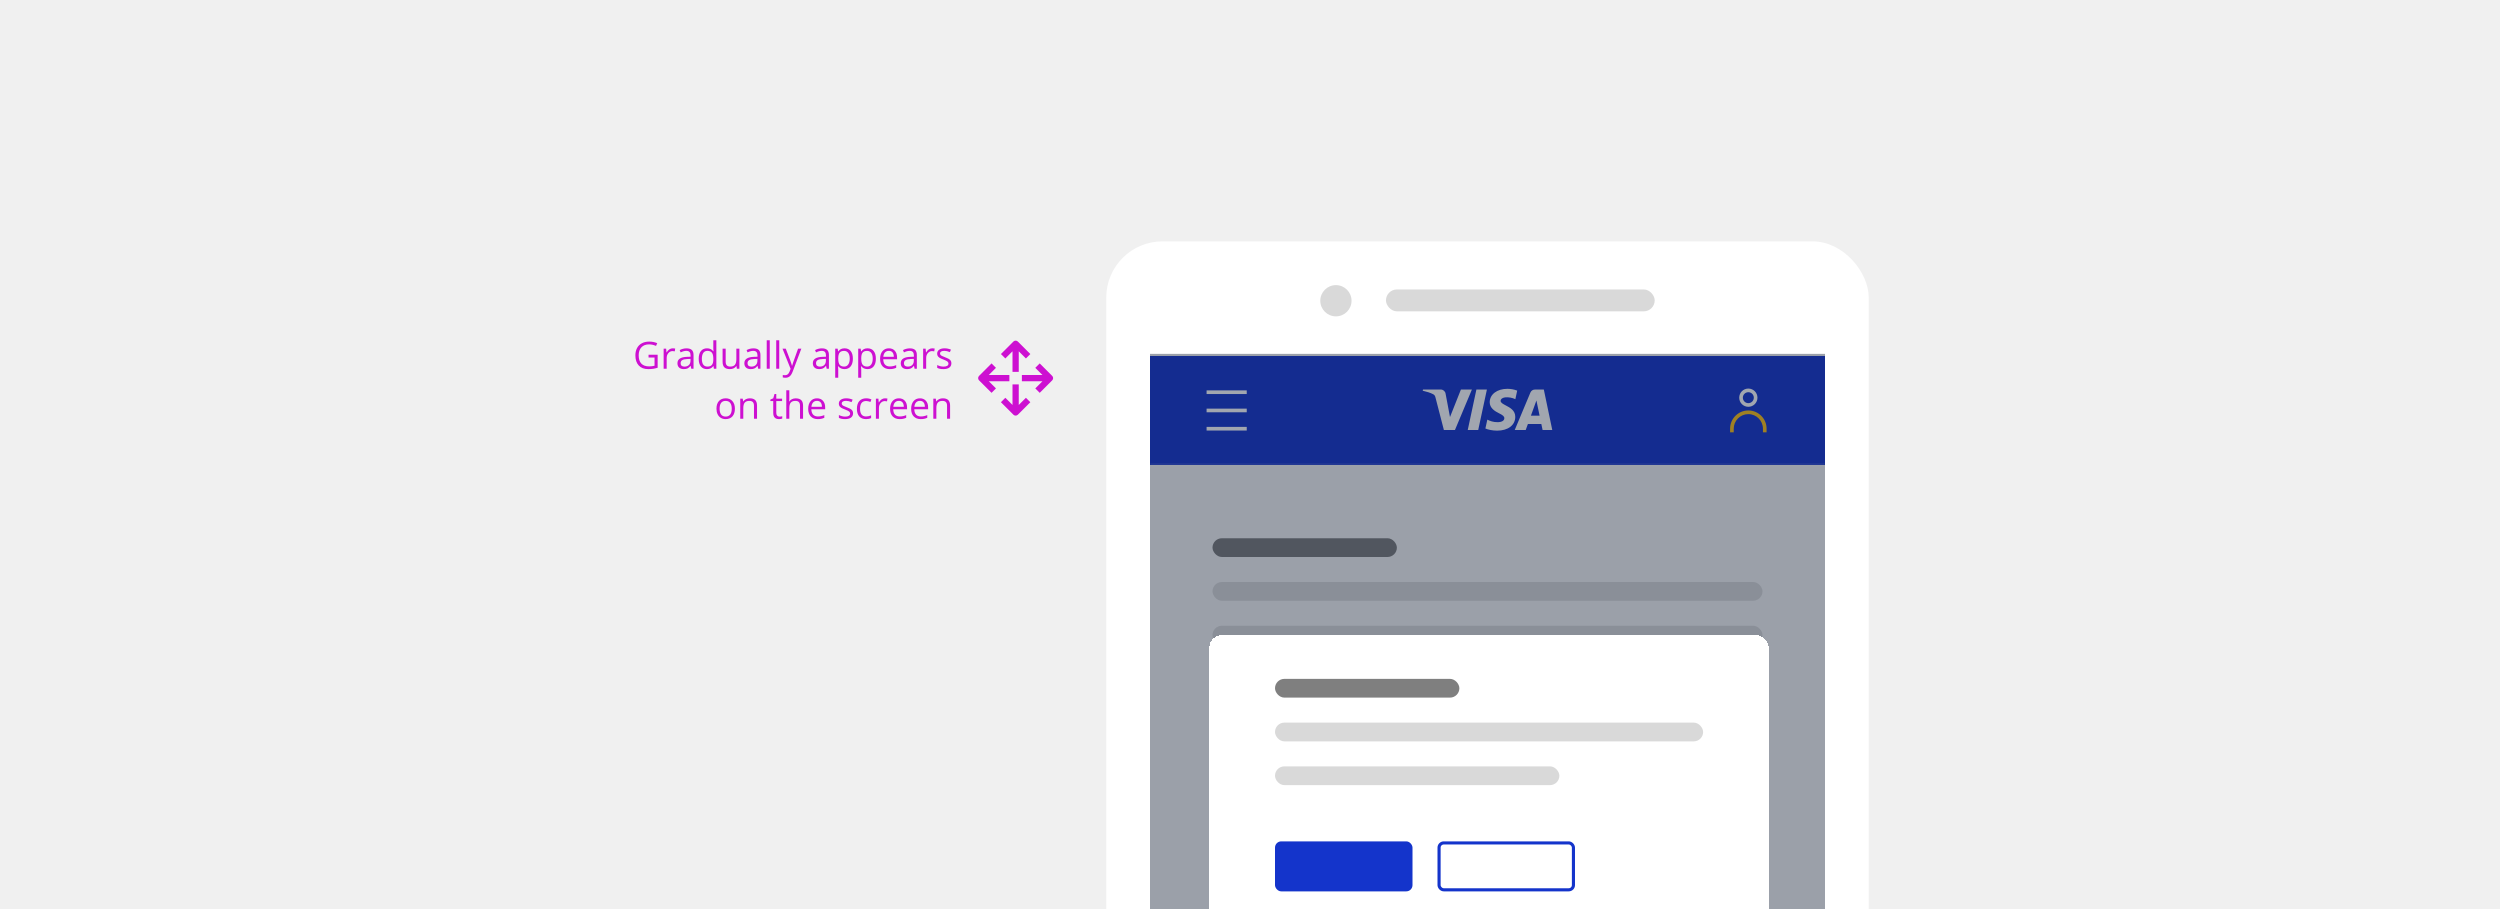
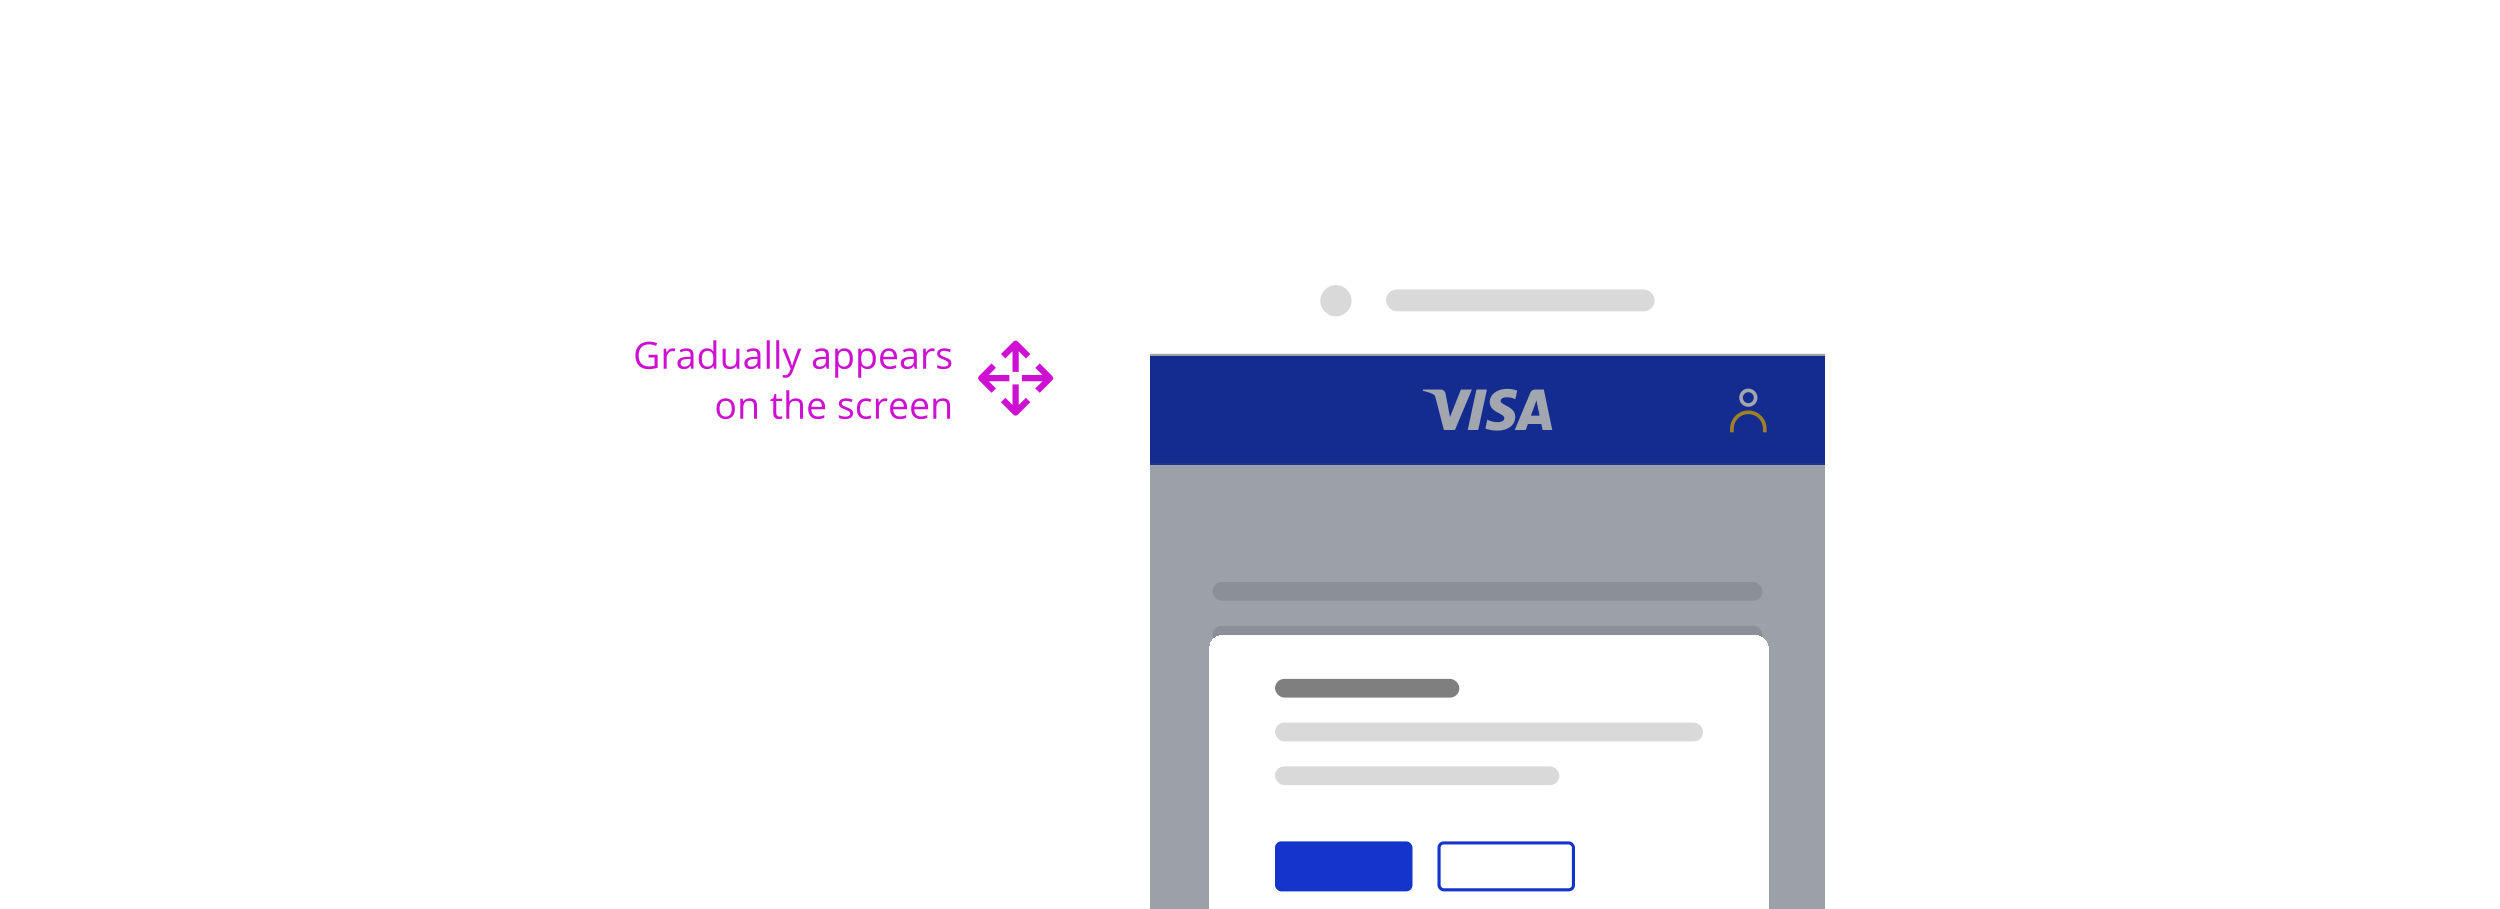
<svg xmlns="http://www.w3.org/2000/svg" width="800" height="291" viewBox="0 0 800 291" fill="none">
  <g clip-path="url(#clip0_46168_130621)">
-     <rect width="800" height="291" fill="#F0F0F0" />
    <path d="M207.535 113.512H210.447V117.678C209.994 117.822 209.533 117.932 209.064 118.006C208.596 118.08 208.053 118.117 207.436 118.117C206.139 118.117 205.129 117.732 204.406 116.963C203.684 116.189 203.322 115.107 203.322 113.717C203.322 112.826 203.5 112.047 203.855 111.379C204.215 110.707 204.73 110.195 205.402 109.844C206.074 109.488 206.861 109.311 207.764 109.311C208.678 109.311 209.529 109.479 210.318 109.814L209.932 110.693C209.158 110.365 208.414 110.201 207.699 110.201C206.656 110.201 205.842 110.512 205.256 111.133C204.67 111.754 204.377 112.615 204.377 113.717C204.377 114.873 204.658 115.75 205.221 116.348C205.787 116.945 206.617 117.244 207.711 117.244C208.305 117.244 208.885 117.176 209.451 117.039V114.402H207.535V113.512ZM215.293 111.461C215.578 111.461 215.834 111.484 216.061 111.531L215.926 112.434C215.66 112.375 215.426 112.346 215.223 112.346C214.703 112.346 214.258 112.557 213.887 112.979C213.52 113.4 213.336 113.926 213.336 114.555V118H212.363V111.578H213.166L213.277 112.768H213.324C213.562 112.35 213.85 112.027 214.186 111.801C214.521 111.574 214.891 111.461 215.293 111.461ZM221.211 118L221.018 117.086H220.971C220.65 117.488 220.33 117.762 220.01 117.906C219.693 118.047 219.297 118.117 218.82 118.117C218.184 118.117 217.684 117.953 217.32 117.625C216.961 117.297 216.781 116.83 216.781 116.225C216.781 114.928 217.818 114.248 219.893 114.186L220.982 114.15V113.752C220.982 113.248 220.873 112.877 220.654 112.639C220.439 112.396 220.094 112.275 219.617 112.275C219.082 112.275 218.477 112.439 217.801 112.768L217.502 112.023C217.818 111.852 218.164 111.717 218.539 111.619C218.918 111.521 219.297 111.473 219.676 111.473C220.441 111.473 221.008 111.643 221.375 111.982C221.746 112.322 221.932 112.867 221.932 113.617V118H221.211ZM219.014 117.314C219.619 117.314 220.094 117.148 220.438 116.816C220.785 116.484 220.959 116.02 220.959 115.422V114.842L219.986 114.883C219.213 114.91 218.654 115.031 218.311 115.246C217.971 115.457 217.801 115.787 217.801 116.236C217.801 116.588 217.906 116.855 218.117 117.039C218.332 117.223 218.631 117.314 219.014 117.314ZM228.312 117.139H228.26C227.811 117.791 227.139 118.117 226.244 118.117C225.404 118.117 224.75 117.83 224.281 117.256C223.816 116.682 223.584 115.865 223.584 114.807C223.584 113.748 223.818 112.926 224.287 112.34C224.756 111.754 225.408 111.461 226.244 111.461C227.115 111.461 227.783 111.777 228.248 112.41H228.324L228.283 111.947L228.26 111.496V108.883H229.232V118H228.441L228.312 117.139ZM226.367 117.303C227.031 117.303 227.512 117.123 227.809 116.764C228.109 116.4 228.26 115.816 228.26 115.012V114.807C228.26 113.896 228.107 113.248 227.803 112.861C227.502 112.471 227.02 112.275 226.355 112.275C225.785 112.275 225.348 112.498 225.043 112.943C224.742 113.385 224.592 114.01 224.592 114.818C224.592 115.639 224.742 116.258 225.043 116.676C225.344 117.094 225.785 117.303 226.367 117.303ZM232.215 111.578V115.744C232.215 116.268 232.334 116.658 232.572 116.916C232.811 117.174 233.184 117.303 233.691 117.303C234.363 117.303 234.854 117.119 235.162 116.752C235.475 116.385 235.631 115.785 235.631 114.953V111.578H236.604V118H235.801L235.66 117.139H235.607C235.408 117.455 235.131 117.697 234.775 117.865C234.424 118.033 234.021 118.117 233.568 118.117C232.787 118.117 232.201 117.932 231.811 117.561C231.424 117.189 231.23 116.596 231.23 115.779V111.578H232.215ZM242.621 118L242.428 117.086H242.381C242.061 117.488 241.74 117.762 241.42 117.906C241.104 118.047 240.707 118.117 240.23 118.117C239.594 118.117 239.094 117.953 238.73 117.625C238.371 117.297 238.191 116.83 238.191 116.225C238.191 114.928 239.229 114.248 241.303 114.186L242.393 114.15V113.752C242.393 113.248 242.283 112.877 242.064 112.639C241.85 112.396 241.504 112.275 241.027 112.275C240.492 112.275 239.887 112.439 239.211 112.768L238.912 112.023C239.229 111.852 239.574 111.717 239.949 111.619C240.328 111.521 240.707 111.473 241.086 111.473C241.852 111.473 242.418 111.643 242.785 111.982C243.156 112.322 243.342 112.867 243.342 113.617V118H242.621ZM240.424 117.314C241.029 117.314 241.504 117.148 241.848 116.816C242.195 116.484 242.369 116.02 242.369 115.422V114.842L241.396 114.883C240.623 114.91 240.064 115.031 239.721 115.246C239.381 115.457 239.211 115.787 239.211 116.236C239.211 116.588 239.316 116.855 239.527 117.039C239.742 117.223 240.041 117.314 240.424 117.314ZM246.324 118H245.352V108.883H246.324V118ZM249.359 118H248.387V108.883H249.359V118ZM250.402 111.578H251.445L252.852 115.24C253.16 116.076 253.352 116.68 253.426 117.051H253.473C253.523 116.852 253.629 116.512 253.789 116.031C253.953 115.547 254.484 114.062 255.383 111.578H256.426L253.666 118.891C253.393 119.613 253.072 120.125 252.705 120.426C252.342 120.73 251.895 120.883 251.363 120.883C251.066 120.883 250.773 120.85 250.484 120.783V120.004C250.699 120.051 250.939 120.074 251.205 120.074C251.873 120.074 252.35 119.699 252.635 118.949L252.992 118.035L250.402 111.578ZM264.535 118L264.342 117.086H264.295C263.975 117.488 263.654 117.762 263.334 117.906C263.018 118.047 262.621 118.117 262.145 118.117C261.508 118.117 261.008 117.953 260.645 117.625C260.285 117.297 260.105 116.83 260.105 116.225C260.105 114.928 261.143 114.248 263.217 114.186L264.307 114.15V113.752C264.307 113.248 264.197 112.877 263.979 112.639C263.764 112.396 263.418 112.275 262.941 112.275C262.406 112.275 261.801 112.439 261.125 112.768L260.826 112.023C261.143 111.852 261.488 111.717 261.863 111.619C262.242 111.521 262.621 111.473 263 111.473C263.766 111.473 264.332 111.643 264.699 111.982C265.07 112.322 265.256 112.867 265.256 113.617V118H264.535ZM262.338 117.314C262.943 117.314 263.418 117.148 263.762 116.816C264.109 116.484 264.283 116.02 264.283 115.422V114.842L263.311 114.883C262.537 114.91 261.979 115.031 261.635 115.246C261.295 115.457 261.125 115.787 261.125 116.236C261.125 116.588 261.23 116.855 261.441 117.039C261.656 117.223 261.955 117.314 262.338 117.314ZM270.254 118.117C269.836 118.117 269.453 118.041 269.105 117.889C268.762 117.732 268.473 117.494 268.238 117.174H268.168C268.215 117.549 268.238 117.904 268.238 118.24V120.883H267.266V111.578H268.057L268.191 112.457H268.238C268.488 112.105 268.779 111.852 269.111 111.695C269.443 111.539 269.824 111.461 270.254 111.461C271.105 111.461 271.762 111.752 272.223 112.334C272.688 112.916 272.92 113.732 272.92 114.783C272.92 115.838 272.684 116.658 272.211 117.244C271.742 117.826 271.09 118.117 270.254 118.117ZM270.113 112.287C269.457 112.287 268.982 112.469 268.689 112.832C268.396 113.195 268.246 113.773 268.238 114.566V114.783C268.238 115.686 268.389 116.332 268.689 116.723C268.99 117.109 269.473 117.303 270.137 117.303C270.691 117.303 271.125 117.078 271.438 116.629C271.754 116.18 271.912 115.561 271.912 114.771C271.912 113.971 271.754 113.357 271.438 112.932C271.125 112.502 270.684 112.287 270.113 112.287ZM277.613 118.117C277.195 118.117 276.812 118.041 276.465 117.889C276.121 117.732 275.832 117.494 275.598 117.174H275.527C275.574 117.549 275.598 117.904 275.598 118.24V120.883H274.625V111.578H275.416L275.551 112.457H275.598C275.848 112.105 276.139 111.852 276.471 111.695C276.803 111.539 277.184 111.461 277.613 111.461C278.465 111.461 279.121 111.752 279.582 112.334C280.047 112.916 280.279 113.732 280.279 114.783C280.279 115.838 280.043 116.658 279.57 117.244C279.102 117.826 278.449 118.117 277.613 118.117ZM277.473 112.287C276.816 112.287 276.342 112.469 276.049 112.832C275.756 113.195 275.605 113.773 275.598 114.566V114.783C275.598 115.686 275.748 116.332 276.049 116.723C276.35 117.109 276.832 117.303 277.496 117.303C278.051 117.303 278.484 117.078 278.797 116.629C279.113 116.18 279.271 115.561 279.271 114.771C279.271 113.971 279.113 113.357 278.797 112.932C278.484 112.502 278.043 112.287 277.473 112.287ZM284.697 118.117C283.748 118.117 282.998 117.828 282.447 117.25C281.9 116.672 281.627 115.869 281.627 114.842C281.627 113.807 281.881 112.984 282.389 112.375C282.9 111.766 283.586 111.461 284.445 111.461C285.25 111.461 285.887 111.727 286.355 112.258C286.824 112.785 287.059 113.482 287.059 114.35V114.965H282.635C282.654 115.719 282.844 116.291 283.203 116.682C283.566 117.072 284.076 117.268 284.732 117.268C285.424 117.268 286.107 117.123 286.783 116.834V117.701C286.439 117.85 286.113 117.955 285.805 118.018C285.5 118.084 285.131 118.117 284.697 118.117ZM284.434 112.275C283.918 112.275 283.506 112.443 283.197 112.779C282.893 113.115 282.713 113.58 282.658 114.174H286.016C286.016 113.561 285.879 113.092 285.605 112.768C285.332 112.439 284.941 112.275 284.434 112.275ZM292.672 118L292.479 117.086H292.432C292.111 117.488 291.791 117.762 291.471 117.906C291.154 118.047 290.758 118.117 290.281 118.117C289.645 118.117 289.145 117.953 288.781 117.625C288.422 117.297 288.242 116.83 288.242 116.225C288.242 114.928 289.279 114.248 291.354 114.186L292.443 114.15V113.752C292.443 113.248 292.334 112.877 292.115 112.639C291.9 112.396 291.555 112.275 291.078 112.275C290.543 112.275 289.938 112.439 289.262 112.768L288.963 112.023C289.279 111.852 289.625 111.717 290 111.619C290.379 111.521 290.758 111.473 291.137 111.473C291.902 111.473 292.469 111.643 292.836 111.982C293.207 112.322 293.393 112.867 293.393 113.617V118H292.672ZM290.475 117.314C291.08 117.314 291.555 117.148 291.898 116.816C292.246 116.484 292.42 116.02 292.42 115.422V114.842L291.447 114.883C290.674 114.91 290.115 115.031 289.771 115.246C289.432 115.457 289.262 115.787 289.262 116.236C289.262 116.588 289.367 116.855 289.578 117.039C289.793 117.223 290.092 117.314 290.475 117.314ZM298.332 111.461C298.617 111.461 298.873 111.484 299.1 111.531L298.965 112.434C298.699 112.375 298.465 112.346 298.262 112.346C297.742 112.346 297.297 112.557 296.926 112.979C296.559 113.4 296.375 113.926 296.375 114.555V118H295.402V111.578H296.205L296.316 112.768H296.363C296.602 112.35 296.889 112.027 297.225 111.801C297.561 111.574 297.93 111.461 298.332 111.461ZM304.443 116.248C304.443 116.846 304.221 117.307 303.775 117.631C303.33 117.955 302.705 118.117 301.9 118.117C301.049 118.117 300.385 117.982 299.908 117.713V116.811C300.217 116.967 300.547 117.09 300.898 117.18C301.254 117.27 301.596 117.314 301.924 117.314C302.432 117.314 302.822 117.234 303.096 117.074C303.369 116.91 303.506 116.662 303.506 116.33C303.506 116.08 303.396 115.867 303.178 115.691C302.963 115.512 302.541 115.301 301.912 115.059C301.314 114.836 300.889 114.643 300.635 114.479C300.385 114.311 300.197 114.121 300.072 113.91C299.951 113.699 299.891 113.447 299.891 113.154C299.891 112.631 300.104 112.219 300.529 111.918C300.955 111.613 301.539 111.461 302.281 111.461C302.973 111.461 303.648 111.602 304.309 111.883L303.963 112.674C303.318 112.408 302.734 112.275 302.211 112.275C301.75 112.275 301.402 112.348 301.168 112.492C300.934 112.637 300.816 112.836 300.816 113.09C300.816 113.262 300.859 113.408 300.945 113.529C301.035 113.65 301.178 113.766 301.373 113.875C301.568 113.984 301.943 114.143 302.498 114.35C303.26 114.627 303.773 114.906 304.039 115.188C304.309 115.469 304.443 115.822 304.443 116.248ZM235.168 130.783C235.168 131.83 234.904 132.648 234.377 133.238C233.85 133.824 233.121 134.117 232.191 134.117C231.617 134.117 231.107 133.982 230.662 133.713C230.217 133.443 229.873 133.057 229.631 132.553C229.389 132.049 229.268 131.459 229.268 130.783C229.268 129.736 229.529 128.922 230.053 128.34C230.576 127.754 231.303 127.461 232.232 127.461C233.131 127.461 233.844 127.76 234.371 128.357C234.902 128.955 235.168 129.764 235.168 130.783ZM230.275 130.783C230.275 131.604 230.439 132.229 230.768 132.658C231.096 133.088 231.578 133.303 232.215 133.303C232.852 133.303 233.334 133.09 233.662 132.664C233.994 132.234 234.16 131.607 234.16 130.783C234.16 129.967 233.994 129.348 233.662 128.926C233.334 128.5 232.848 128.287 232.203 128.287C231.566 128.287 231.086 128.496 230.762 128.914C230.438 129.332 230.275 129.955 230.275 130.783ZM241.273 134V129.846C241.273 129.322 241.154 128.932 240.916 128.674C240.678 128.416 240.305 128.287 239.797 128.287C239.125 128.287 238.633 128.469 238.32 128.832C238.008 129.195 237.852 129.795 237.852 130.631V134H236.879V127.578H237.67L237.828 128.457H237.875C238.074 128.141 238.354 127.896 238.713 127.725C239.072 127.549 239.473 127.461 239.914 127.461C240.688 127.461 241.27 127.648 241.66 128.023C242.051 128.395 242.246 128.99 242.246 129.811V134H241.273ZM249.441 133.314C249.613 133.314 249.779 133.303 249.939 133.279C250.1 133.252 250.227 133.225 250.32 133.197V133.941C250.215 133.992 250.059 134.033 249.852 134.064C249.648 134.1 249.465 134.117 249.301 134.117C248.059 134.117 247.438 133.463 247.438 132.154V128.334H246.518V127.865L247.438 127.461L247.848 126.09H248.41V127.578H250.273V128.334H248.41V132.113C248.41 132.5 248.502 132.797 248.686 133.004C248.869 133.211 249.121 133.314 249.441 133.314ZM256.004 134V129.846C256.004 129.322 255.885 128.932 255.646 128.674C255.408 128.416 255.035 128.287 254.527 128.287C253.852 128.287 253.357 128.471 253.045 128.838C252.736 129.205 252.582 129.807 252.582 130.643V134H251.609V124.883H252.582V127.643C252.582 127.975 252.566 128.25 252.535 128.469H252.594C252.785 128.16 253.057 127.918 253.408 127.742C253.764 127.562 254.168 127.473 254.621 127.473C255.406 127.473 255.994 127.66 256.385 128.035C256.779 128.406 256.977 128.998 256.977 129.811V134H256.004ZM261.693 134.117C260.744 134.117 259.994 133.828 259.443 133.25C258.896 132.672 258.623 131.869 258.623 130.842C258.623 129.807 258.877 128.984 259.385 128.375C259.896 127.766 260.582 127.461 261.441 127.461C262.246 127.461 262.883 127.727 263.352 128.258C263.82 128.785 264.055 129.482 264.055 130.35V130.965H259.631C259.65 131.719 259.84 132.291 260.199 132.682C260.562 133.072 261.072 133.268 261.729 133.268C262.42 133.268 263.104 133.123 263.779 132.834V133.701C263.436 133.85 263.109 133.955 262.801 134.018C262.496 134.084 262.127 134.117 261.693 134.117ZM261.43 128.275C260.914 128.275 260.502 128.443 260.193 128.779C259.889 129.115 259.709 129.58 259.654 130.174H263.012C263.012 129.561 262.875 129.092 262.602 128.768C262.328 128.439 261.938 128.275 261.43 128.275ZM272.979 132.248C272.979 132.846 272.756 133.307 272.311 133.631C271.865 133.955 271.24 134.117 270.436 134.117C269.584 134.117 268.92 133.982 268.443 133.713V132.811C268.752 132.967 269.082 133.09 269.434 133.18C269.789 133.27 270.131 133.314 270.459 133.314C270.967 133.314 271.357 133.234 271.631 133.074C271.904 132.91 272.041 132.662 272.041 132.33C272.041 132.08 271.932 131.867 271.713 131.691C271.498 131.512 271.076 131.301 270.447 131.059C269.85 130.836 269.424 130.643 269.17 130.479C268.92 130.311 268.732 130.121 268.607 129.91C268.486 129.699 268.426 129.447 268.426 129.154C268.426 128.631 268.639 128.219 269.064 127.918C269.49 127.613 270.074 127.461 270.816 127.461C271.508 127.461 272.184 127.602 272.844 127.883L272.498 128.674C271.854 128.408 271.27 128.275 270.746 128.275C270.285 128.275 269.938 128.348 269.703 128.492C269.469 128.637 269.352 128.836 269.352 129.09C269.352 129.262 269.395 129.408 269.48 129.529C269.57 129.65 269.713 129.766 269.908 129.875C270.104 129.984 270.479 130.143 271.033 130.35C271.795 130.627 272.309 130.906 272.574 131.188C272.844 131.469 272.979 131.822 272.979 132.248ZM277.133 134.117C276.203 134.117 275.482 133.832 274.971 133.262C274.463 132.688 274.209 131.877 274.209 130.83C274.209 129.756 274.467 128.926 274.982 128.34C275.502 127.754 276.24 127.461 277.197 127.461C277.506 127.461 277.814 127.494 278.123 127.561C278.432 127.627 278.674 127.705 278.85 127.795L278.551 128.621C278.336 128.535 278.102 128.465 277.848 128.41C277.594 128.352 277.369 128.322 277.174 128.322C275.869 128.322 275.217 129.154 275.217 130.818C275.217 131.607 275.375 132.213 275.691 132.635C276.012 133.057 276.484 133.268 277.109 133.268C277.645 133.268 278.193 133.152 278.756 132.922V133.783C278.326 134.006 277.785 134.117 277.133 134.117ZM283.215 127.461C283.5 127.461 283.756 127.484 283.982 127.531L283.848 128.434C283.582 128.375 283.348 128.346 283.145 128.346C282.625 128.346 282.18 128.557 281.809 128.979C281.441 129.4 281.258 129.926 281.258 130.555V134H280.285V127.578H281.088L281.199 128.768H281.246C281.484 128.35 281.771 128.027 282.107 127.801C282.443 127.574 282.812 127.461 283.215 127.461ZM287.896 134.117C286.947 134.117 286.197 133.828 285.646 133.25C285.1 132.672 284.826 131.869 284.826 130.842C284.826 129.807 285.08 128.984 285.588 128.375C286.1 127.766 286.785 127.461 287.645 127.461C288.449 127.461 289.086 127.727 289.555 128.258C290.023 128.785 290.258 129.482 290.258 130.35V130.965H285.834C285.854 131.719 286.043 132.291 286.402 132.682C286.766 133.072 287.275 133.268 287.932 133.268C288.623 133.268 289.307 133.123 289.982 132.834V133.701C289.639 133.85 289.312 133.955 289.004 134.018C288.699 134.084 288.33 134.117 287.896 134.117ZM287.633 128.275C287.117 128.275 286.705 128.443 286.396 128.779C286.092 129.115 285.912 129.58 285.857 130.174H289.215C289.215 129.561 289.078 129.092 288.805 128.768C288.531 128.439 288.141 128.275 287.633 128.275ZM294.635 134.117C293.686 134.117 292.936 133.828 292.385 133.25C291.838 132.672 291.564 131.869 291.564 130.842C291.564 129.807 291.818 128.984 292.326 128.375C292.838 127.766 293.523 127.461 294.383 127.461C295.188 127.461 295.824 127.727 296.293 128.258C296.762 128.785 296.996 129.482 296.996 130.35V130.965H292.572C292.592 131.719 292.781 132.291 293.141 132.682C293.504 133.072 294.014 133.268 294.67 133.268C295.361 133.268 296.045 133.123 296.721 132.834V133.701C296.377 133.85 296.051 133.955 295.742 134.018C295.438 134.084 295.068 134.117 294.635 134.117ZM294.371 128.275C293.855 128.275 293.443 128.443 293.135 128.779C292.83 129.115 292.65 129.58 292.596 130.174H295.953C295.953 129.561 295.816 129.092 295.543 128.768C295.27 128.439 294.879 128.275 294.371 128.275ZM303.055 134V129.846C303.055 129.322 302.936 128.932 302.697 128.674C302.459 128.416 302.086 128.287 301.578 128.287C300.906 128.287 300.414 128.469 300.102 128.832C299.789 129.195 299.633 129.795 299.633 130.631V134H298.66V127.578H299.451L299.609 128.457H299.656C299.855 128.141 300.135 127.896 300.494 127.725C300.854 127.549 301.254 127.461 301.695 127.461C302.469 127.461 303.051 127.648 303.441 128.023C303.832 128.395 304.027 128.99 304.027 129.811V134H303.055Z" fill="#CD10D1" />
    <g clip-path="url(#clip1_46168_130621)">
      <path fill-rule="evenodd" clip-rule="evenodd" d="M321.707 114.707L324 112.414V119H326V112.414L328.293 114.707L329.707 113.293L325.707 109.293C325.317 108.902 324.683 108.902 324.293 109.293L320.293 113.293L321.707 114.707ZM321.707 127.293L324 129.586V123H326V129.586L328.293 127.293L329.707 128.707L325.707 132.707C325.317 133.098 324.683 133.098 324.293 132.707L320.293 128.707L321.707 127.293ZM316.414 122L318.707 124.293L317.293 125.707L313.293 121.707C312.902 121.317 312.902 120.683 313.293 120.293L317.293 116.293L318.707 117.707L316.414 120H323V122H316.414ZM331.293 124.293L333.586 122H327V120H333.586L331.293 117.707L332.707 116.293L336.707 120.293C337.098 120.683 337.098 121.317 336.707 121.707L332.707 125.707L331.293 124.293Z" fill="#CD10D1" />
    </g>
    <g filter="url(#filter0_dd_46168_130621)">
      <rect x="354" y="25" width="244" height="402" rx="18" fill="white" />
      <circle cx="427.492" cy="44" r="5" fill="#D9D9D9" />
      <rect x="443.506" y="40.39" width="86" height="7" rx="3.5" fill="#D9D9D9" />
      <g clip-path="url(#clip2_46168_130621)">
        <rect width="216" height="352" transform="translate(368 61)" fill="#F5F5F5" />
        <g filter="url(#filter1_d_46168_130621)">
          <mask id="path-6-outside-1_46168_130621" maskUnits="userSpaceOnUse" x="368" y="61" width="216" height="36" fill="black">
            <rect fill="white" x="368" y="61" width="216" height="36" />
-             <path d="M368 61H584V96H368V61Z" />
          </mask>
          <path d="M368 61H584V96H368V61Z" fill="#1434CB" shape-rendering="crispEdges" />
          <path d="M584 95.416H368V96.584H584V95.416Z" fill="white" fill-opacity="0.1" mask="url(#path-6-outside-1_46168_130621)" />
-           <path fill-rule="evenodd" clip-rule="evenodd" d="M398.958 73.268H386.107V72.1H398.958V73.268ZM398.958 84.95H386.107V83.782H398.958V84.95ZM386.107 79.109H398.958V77.941H386.107V79.109Z" fill="white" />
          <path fill-rule="evenodd" clip-rule="evenodd" d="M484.885 80.557C484.893 78.512 483.2 77.623 481.845 76.912C480.935 76.434 480.178 76.036 480.191 75.423C480.2 74.958 480.644 74.463 481.611 74.338C482.744 74.229 483.885 74.428 484.914 74.914L485.503 72.173C484.502 71.797 483.441 71.602 482.371 71.598C479.07 71.598 476.73 73.358 476.709 75.879C476.688 77.739 478.373 78.783 479.646 79.403C480.951 80.037 481.39 80.443 481.385 81.011C481.385 81.881 480.342 82.263 479.381 82.278C477.748 82.304 476.78 81.853 476.013 81.495L475.94 81.461L475.328 84.297C476.111 84.658 477.556 84.971 479.055 84.986C482.573 84.986 484.876 83.247 484.887 80.557H484.885ZM471.009 71.834L465.583 84.782H462.043L459.373 74.449C459.21 73.812 459.07 73.58 458.576 73.311C457.766 72.876 456.442 72.465 455.271 72.21L455.352 71.826H461.05C461.817 71.829 462.468 72.389 462.586 73.146L463.996 80.641L467.493 71.834H471.009ZM496.726 84.779H493.629L493.224 82.85H488.927L488.228 84.783H484.712L489.735 72.784C489.973 72.207 490.536 71.831 491.161 71.834H494.022L496.726 84.779ZM489.89 80.195L491.654 75.332L492.669 80.195H489.89ZM473.028 84.783L475.807 71.834H472.448L469.677 84.783H473.028Z" fill="white" />
          <g clip-path="url(#clip3_46168_130621)">
            <path fill-rule="evenodd" clip-rule="evenodd" d="M559.468 79.693C556.887 79.693 554.795 81.785 554.795 84.365V85.534H553.627V84.365C553.627 81.14 556.242 78.524 559.468 78.524C562.694 78.524 565.309 81.14 565.309 84.365V85.534H564.141V84.365C564.141 81.785 562.049 79.693 559.468 79.693Z" fill="#FCC015" />
            <path fill-rule="evenodd" clip-rule="evenodd" d="M559.467 76.189C560.435 76.189 561.22 75.404 561.22 74.436C561.22 73.468 560.435 72.684 559.467 72.684C558.5 72.684 557.715 73.468 557.715 74.436C557.715 75.404 558.5 76.189 559.467 76.189ZM559.467 77.357C561.08 77.357 562.388 76.049 562.388 74.436C562.388 72.823 561.08 71.516 559.467 71.516C557.854 71.516 556.547 72.823 556.547 74.436C556.547 76.049 557.854 77.357 559.467 77.357Z" fill="white" />
          </g>
        </g>
-         <rect x="388" y="120" width="59" height="6" rx="3" fill="black" fill-opacity="0.5" />
        <rect x="388" y="134" width="176" height="6" rx="3" fill="#D9D9D9" />
        <rect x="388" y="148" width="176" height="6" rx="3" fill="#D9D9D9" />
        <rect x="388" y="162" width="176" height="6" rx="3" fill="#D9D9D9" />
        <rect x="388" y="176" width="176" height="6" rx="3" fill="#D9D9D9" />
        <rect x="388" y="190" width="176" height="6" rx="3" fill="#D9D9D9" />
        <rect x="388" y="204" width="91" height="6" rx="3" fill="#D9D9D9" />
        <rect x="388" y="234" width="176" height="82" rx="4.051" fill="#D9D9D9" />
        <rect width="216" height="229" transform="translate(368 61)" fill="#142239" fill-opacity="0.4" />
        <g filter="url(#filter2_dd_46168_130621)">
          <rect x="387" y="137" width="179" height="96" rx="4" fill="white" shape-rendering="crispEdges" />
          <rect x="408" y="151" width="59" height="6" rx="3" fill="black" fill-opacity="0.5" />
          <rect x="408" y="165" width="137" height="6" rx="3" fill="#D9D9D9" />
          <rect x="408" y="179" width="91" height="6" rx="3" fill="#D9D9D9" />
          <rect x="408" y="203" width="44" height="16" rx="2" fill="#1434CB" />
          <rect x="460.5" y="203.5" width="43" height="15" rx="1.5" fill="white" />
          <rect x="460.5" y="203.5" width="43" height="15" rx="1.5" stroke="#1434CB" />
        </g>
      </g>
    </g>
  </g>
  <defs>
    <filter id="filter0_dd_46168_130621" x="298.03" y="6.343" width="355.94" height="513.94" filterUnits="userSpaceOnUse" color-interpolation-filters="sRGB">
      <feFlood flood-opacity="0" result="BackgroundImageFix" />
      <feColorMatrix in="SourceAlpha" type="matrix" values="0 0 0 0 0 0 0 0 0 0 0 0 0 0 0 0 0 0 127 0" result="hardAlpha" />
      <feMorphology radius="11.194" operator="erode" in="SourceAlpha" result="effect1_dropShadow_46168_130621" />
      <feOffset dy="37.313" />
      <feGaussianBlur stdDeviation="33.582" />
      <feComposite in2="hardAlpha" operator="out" />
      <feColorMatrix type="matrix" values="0 0 0 0 0 0 0 0 0 0 0 0 0 0 0 0 0 0 0.1 0" />
      <feBlend mode="normal" in2="BackgroundImageFix" result="effect1_dropShadow_46168_130621" />
      <feColorMatrix in="SourceAlpha" type="matrix" values="0 0 0 0 0 0 0 0 0 0 0 0 0 0 0 0 0 0 127 0" result="hardAlpha" />
      <feMorphology radius="14.925" operator="erode" in="SourceAlpha" result="effect2_dropShadow_46168_130621" />
      <feOffset dy="14.925" />
      <feGaussianBlur stdDeviation="11.194" />
      <feComposite in2="hardAlpha" operator="out" />
      <feColorMatrix type="matrix" values="0 0 0 0 0 0 0 0 0 0 0 0 0 0 0 0 0 0 0.1 0" />
      <feBlend mode="normal" in2="effect1_dropShadow_46168_130621" result="effect2_dropShadow_46168_130621" />
      <feBlend mode="normal" in="SourceGraphic" in2="effect2_dropShadow_46168_130621" result="shape" />
    </filter>
    <filter id="filter1_d_46168_130621" x="366.248" y="59.832" width="219.505" height="39.089" filterUnits="userSpaceOnUse" color-interpolation-filters="sRGB">
      <feFlood flood-opacity="0" result="BackgroundImageFix" />
      <feColorMatrix in="SourceAlpha" type="matrix" values="0 0 0 0 0 0 0 0 0 0 0 0 0 0 0 0 0 0 127 0" result="hardAlpha" />
      <feOffset dy="0.584" />
      <feGaussianBlur stdDeviation="0.876" />
      <feComposite in2="hardAlpha" operator="out" />
      <feColorMatrix type="matrix" values="0 0 0 0 0 0 0 0 0 0 0 0 0 0 0 0 0 0 0.05 0" />
      <feBlend mode="normal" in2="BackgroundImageFix" result="effect1_dropShadow_46168_130621" />
      <feBlend mode="normal" in="SourceGraphic" in2="effect1_dropShadow_46168_130621" result="shape" />
    </filter>
    <filter id="filter2_dd_46168_130621" x="372" y="132" width="209" height="126" filterUnits="userSpaceOnUse" color-interpolation-filters="sRGB">
      <feFlood flood-opacity="0" result="BackgroundImageFix" />
      <feColorMatrix in="SourceAlpha" type="matrix" values="0 0 0 0 0 0 0 0 0 0 0 0 0 0 0 0 0 0 127 0" result="hardAlpha" />
      <feMorphology radius="3" operator="erode" in="SourceAlpha" result="effect1_dropShadow_46168_130621" />
      <feOffset dy="10" />
      <feGaussianBlur stdDeviation="9" />
      <feComposite in2="hardAlpha" operator="out" />
      <feColorMatrix type="matrix" values="0 0 0 0 0 0 0 0 0 0 0 0 0 0 0 0 0 0 0.1 0" />
      <feBlend mode="normal" in2="BackgroundImageFix" result="effect1_dropShadow_46168_130621" />
      <feColorMatrix in="SourceAlpha" type="matrix" values="0 0 0 0 0 0 0 0 0 0 0 0 0 0 0 0 0 0 127 0" result="hardAlpha" />
      <feMorphology radius="4" operator="erode" in="SourceAlpha" result="effect2_dropShadow_46168_130621" />
      <feOffset dy="4" />
      <feGaussianBlur stdDeviation="3" />
      <feComposite in2="hardAlpha" operator="out" />
      <feColorMatrix type="matrix" values="0 0 0 0 0 0 0 0 0 0 0 0 0 0 0 0 0 0 0.1 0" />
      <feBlend mode="normal" in2="effect1_dropShadow_46168_130621" result="effect2_dropShadow_46168_130621" />
      <feBlend mode="normal" in="SourceGraphic" in2="effect2_dropShadow_46168_130621" result="shape" />
    </filter>
    <clipPath id="clip0_46168_130621">
      <rect width="800" height="291" fill="white" />
    </clipPath>
    <clipPath id="clip1_46168_130621">
      <rect width="24" height="24" fill="white" transform="translate(313 109)" />
    </clipPath>
    <clipPath id="clip2_46168_130621">
      <rect width="216" height="352" fill="white" transform="translate(368 61)" />
    </clipPath>
    <clipPath id="clip3_46168_130621">
      <rect width="14.019" height="14.019" fill="white" transform="translate(552.459 71.515)" />
    </clipPath>
  </defs>
</svg>